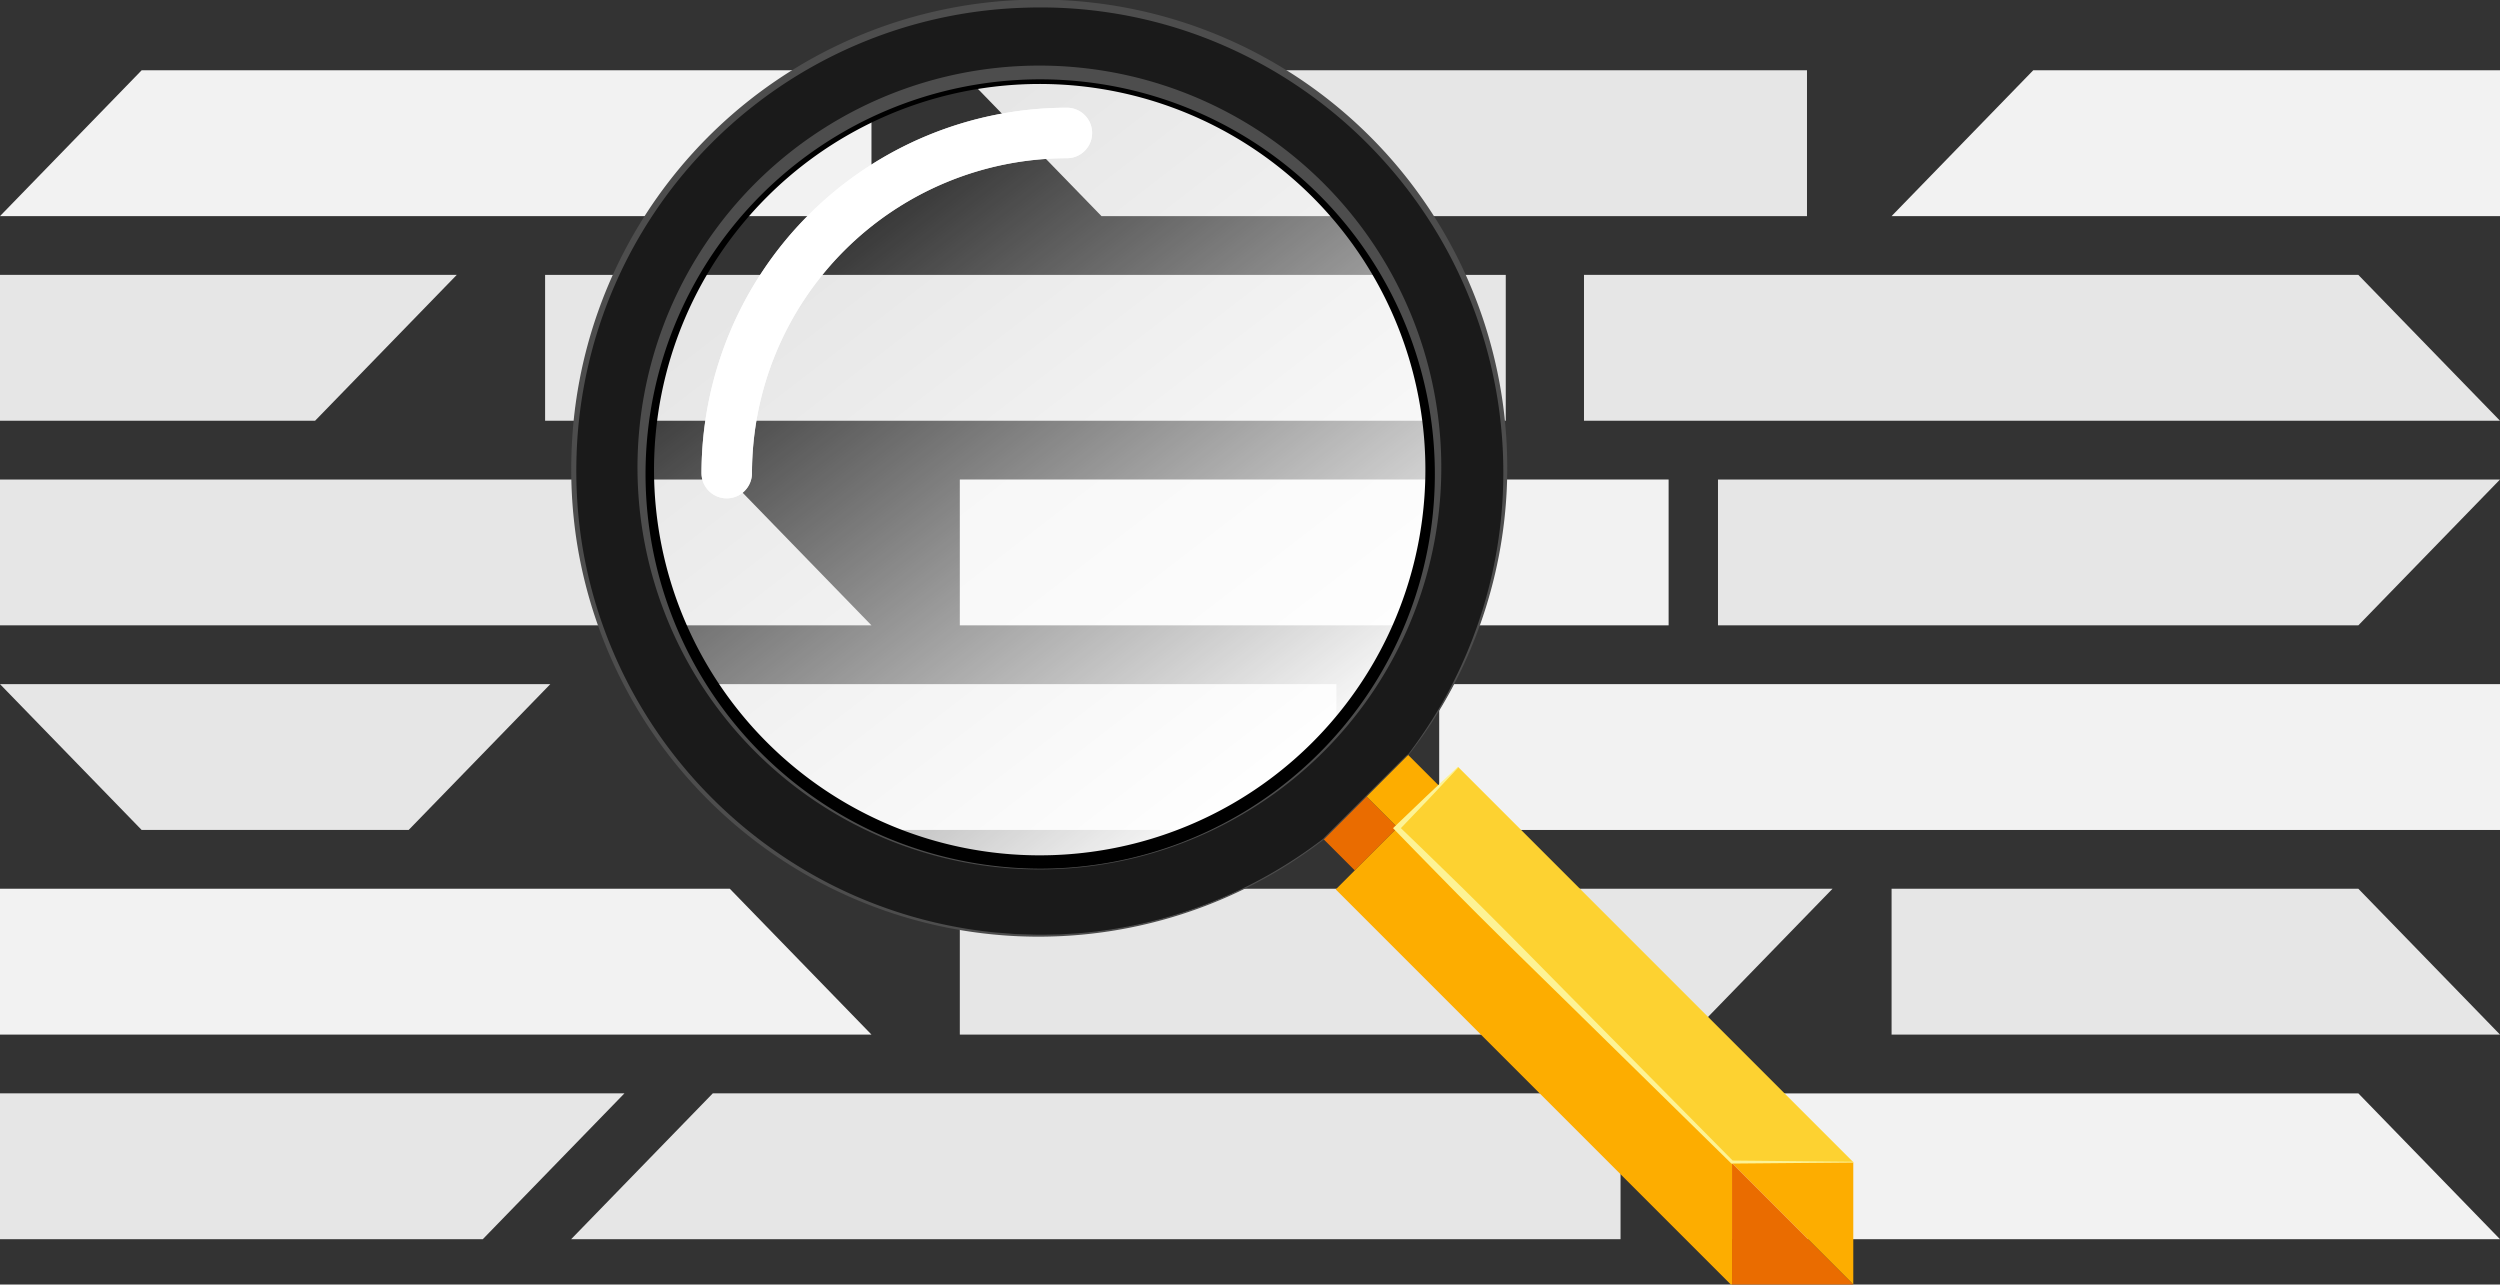
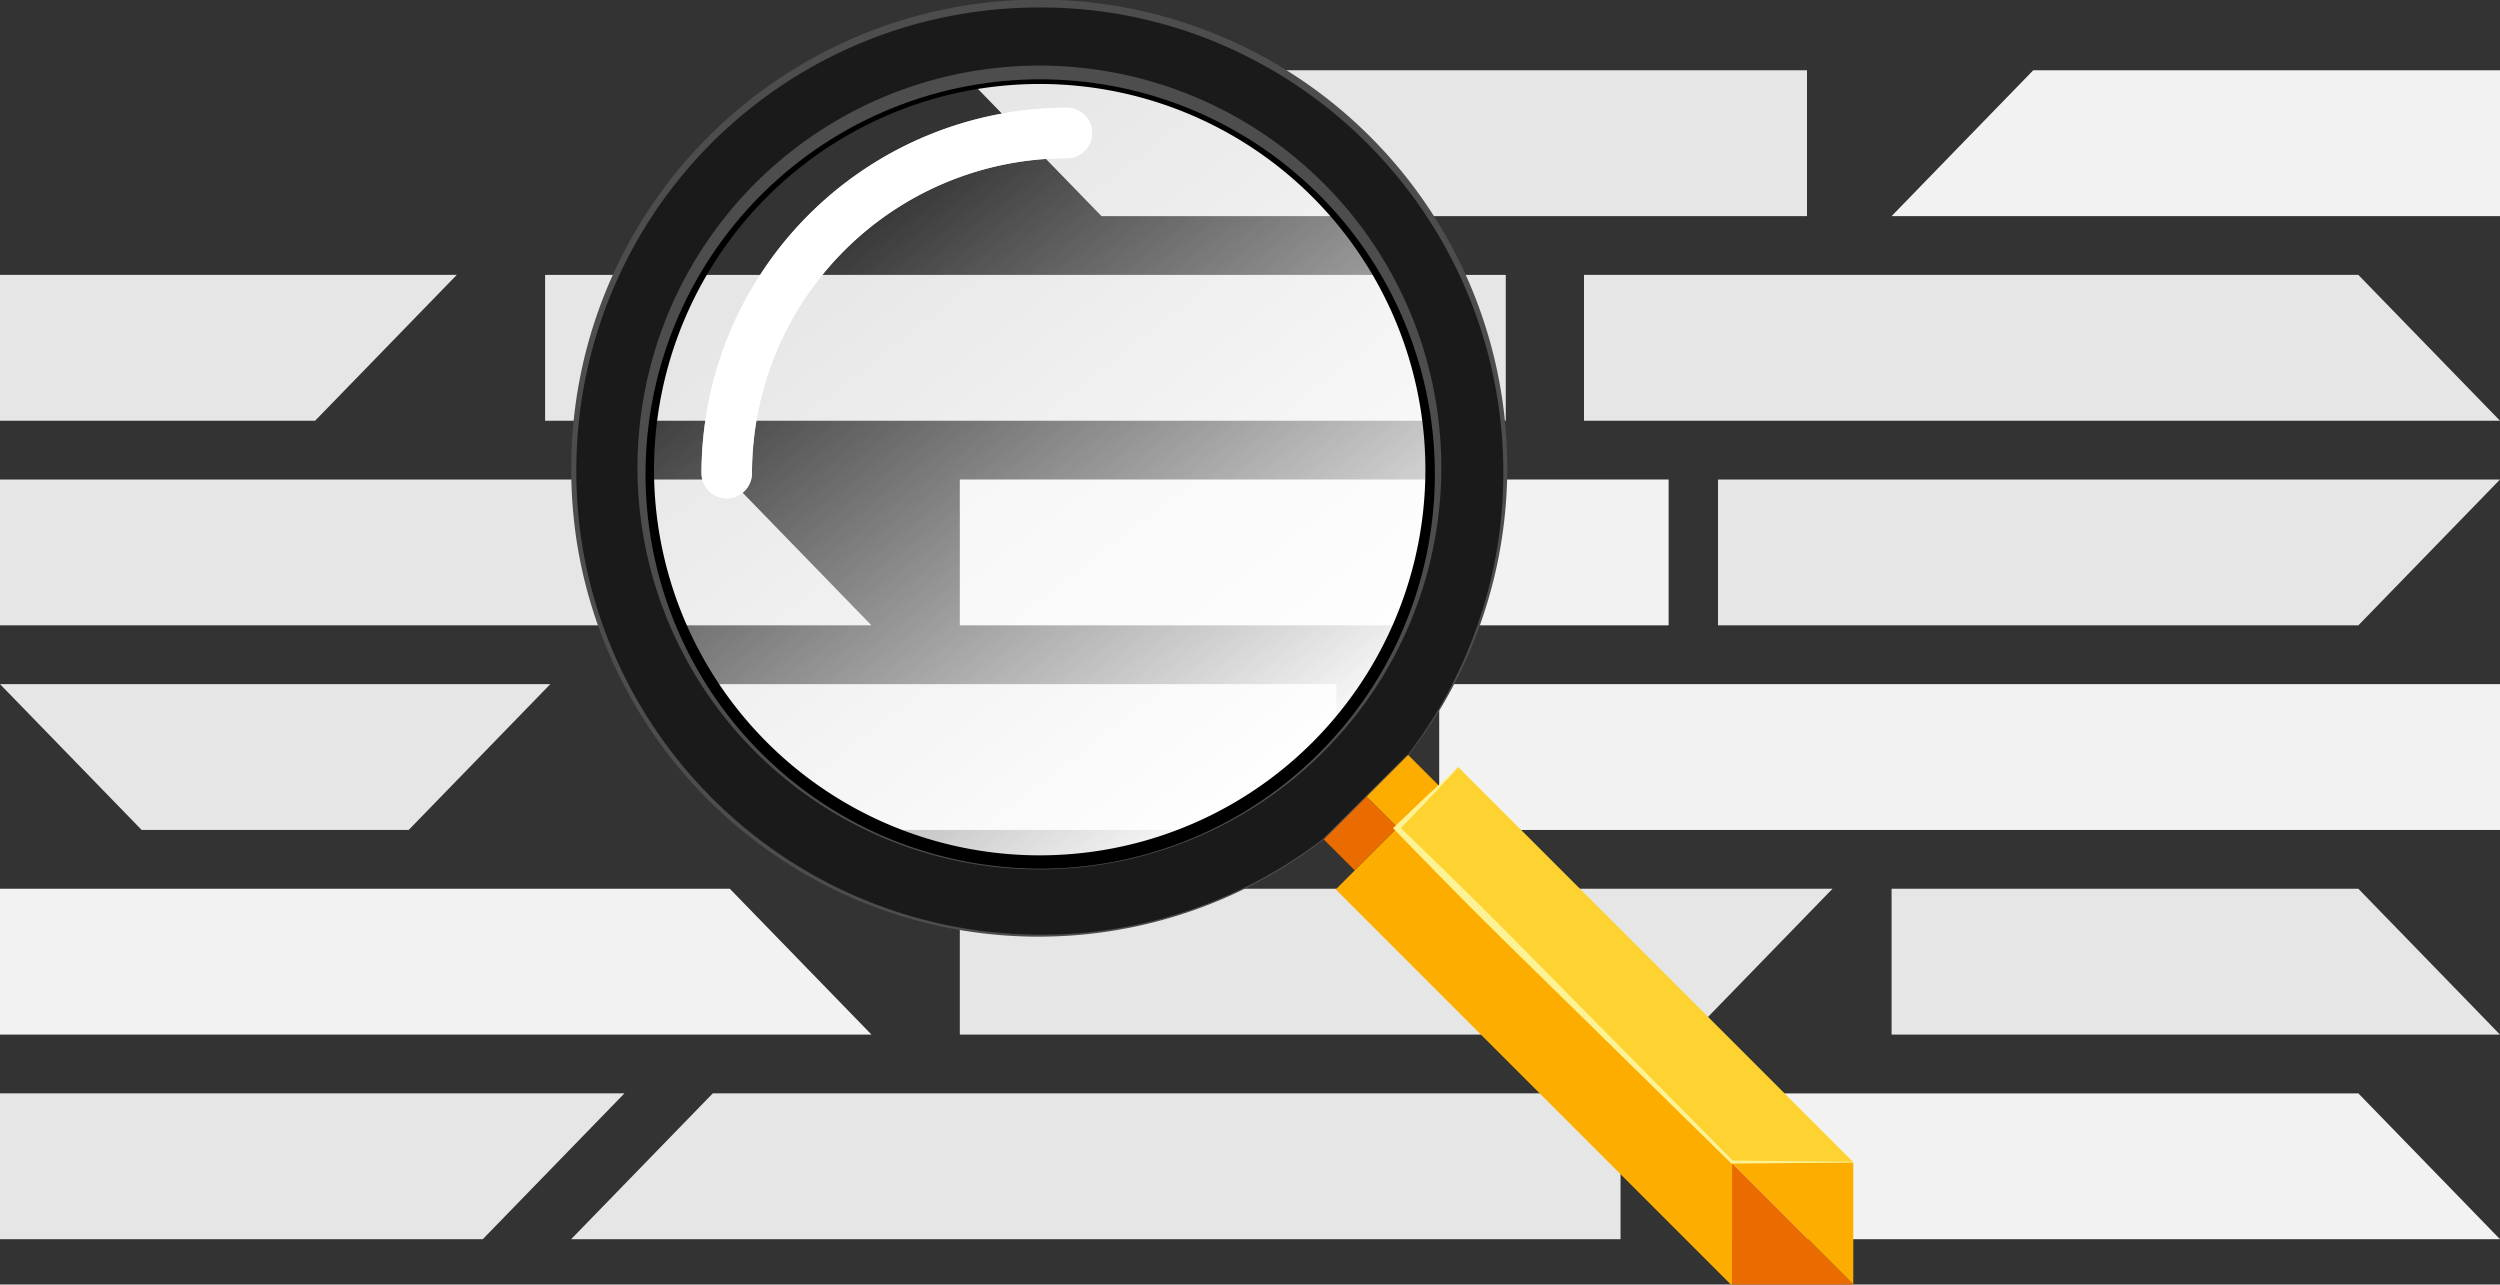
<svg xmlns="http://www.w3.org/2000/svg" viewBox="0 0 778.164 399.835">
  <rect x="0" y="0" width="778.164" height="399.835" fill="#333333" stroke="none" />
  <defs>
    <linearGradient id="ad412ae0-1092-4a16-8a53-ce845be38345" x1="401.31" y1="246.811" x2="263.042" y2="67.716" gradientUnits="userSpaceOnUse">
      <stop offset="0" stop-color="#fff" />
      <stop offset="1" stop-color="#fff" stop-opacity="0" />
    </linearGradient>
  </defs>
  <g id="a7a18149-1ba6-46bf-8291-4778579b3dcc" data-name="Warstwa 2">
    <g id="ab83c9ae-a17b-4d94-a710-8ef2af80922a" data-name="Warstwa 1">
-       <polygon points="271.258 67.269 0 67.269 44.093 21.875 271.258 21.875 271.258 67.269" style="fill:#f2f2f2" />
      <polygon points="271.258 322.03 0 322.03 0 276.636 227.165 276.636 271.258 322.03" style="fill:#f2f2f2" />
      <polygon points="588.783 67.27 778.164 67.27 778.164 21.876 632.876 21.876 588.783 67.27" style="fill:#f2f2f2" />
      <rect x="447.974" y="212.947" width="330.19" height="45.394" style="fill:#f2f2f2" />
      <polygon points="539.12 385.722 778.164 385.722 734.071 340.327 539.12 340.327 539.12 385.722" style="fill:#f2f2f2" />
      <rect x="298.758" y="149.255" width="220.624" height="45.394" style="fill:#f2f2f2" />
      <polygon points="98.077 130.96 0 130.96 0 85.565 142.171 85.565 98.077 130.96" style="fill:#e6e6e6" />
      <polygon points="271.258 194.65 0 194.65 0 149.255 227.165 149.255 271.258 194.65" style="fill:#e6e6e6" />
      <polygon points="127.201 258.34 44.093 258.34 0 212.946 171.294 212.946 127.201 258.34" style="fill:#e6e6e6" />
      <polygon points="150.271 385.721 0 385.721 0 340.326 194.364 340.326 150.271 385.721" style="fill:#e6e6e6" />
      <polygon points="493.044 130.961 778.164 130.961 734.071 85.566 493.044 85.566 493.044 130.961" style="fill:#e6e6e6" />
      <polygon points="534.75 194.651 734.071 194.651 778.164 149.257 534.75 149.257 534.75 194.651" style="fill:#e6e6e6" />
      <polygon points="588.783 322.031 778.164 322.031 734.071 276.637 588.783 276.637 588.783 322.031" style="fill:#e6e6e6" />
      <polygon points="342.852 67.269 562.454 67.269 562.454 21.875 298.758 21.875 342.852 67.269" style="fill:#e6e6e6" />
      <rect x="169.671" y="85.565" width="299.021" height="45.394" style="fill:#e6e6e6" />
      <polygon points="242.888 258.34 415.977 258.34 415.977 212.946 198.795 212.946 242.888 258.34" style="fill:#e6e6e6" />
      <polygon points="298.758 322.03 526.31 322.03 570.404 276.636 298.758 276.636 298.758 322.03" style="fill:#e6e6e6" />
      <polygon points="177.771 385.721 504.421 385.721 504.421 340.326 221.864 340.326 177.771 385.721" style="fill:#e6e6e6" />
      <circle cx="323.625" cy="146.188" r="135.172" style="fill:url(#ad412ae0-1092-4a16-8a53-ce845be38345)" />
      <path d="M226.21,155.121a7.857,7.857,0,0,1-7.856-7.856A113.859,113.859,0,0,1,332.084,33.534a7.856,7.856,0,1,1,0,15.713,98.129,98.129,0,0,0-98.018,98.018A7.857,7.857,0,0,1,226.21,155.121Z" style="fill:#fff" />
      <path d="M226.21,155.121a7.857,7.857,0,0,1-7.856-7.856A113.859,113.859,0,0,1,332.084,33.534a7.856,7.856,0,1,1,0,15.713,98.129,98.129,0,0,0-98.018,98.018A7.857,7.857,0,0,1,226.21,155.121Z" style="fill:#fff;opacity:0.76" />
      <rect x="413.739" y="251.714" width="18.863" height="14.698" transform="translate(-59.241 375.104) rotate(-45)" style="fill:#ea6c00" />
      <rect x="427.16" y="238.575" width="18.298" height="14.698" transform="translate(-46.103 380.546) rotate(-45)" style="fill:#fdad00" />
      <polygon points="576.864 361.727 576.864 399.835 539.12 362.091 539.12 361.71 576.864 361.727" style="fill:#fdad00" />
      <polygon points="539.12 362.091 576.864 399.835 538.757 399.835 539.12 399.817 539.12 362.091" style="fill:#ea6c00" />
      <polygon points="434.828 257.798 539.12 362.091 539.12 399.817 538.757 399.835 415.774 276.852 434.828 257.798" style="fill:#fdad00" />
      <polygon points="453.881 238.745 576.864 361.727 539.12 361.71 539.12 362.091 434.828 257.798 453.881 238.745" style="fill:#fdd231" />
      <path d="M433.967,232.202a5.289,5.289,0,0,1,.569-.465,140.419,140.419,0,1,0-25.673,25.569l16.207-16.207Zm-110.342,34.035A120.049,120.049,0,1,1,443.674,146.188,120.049,120.049,0,0,1,323.625,266.237Z" />
      <path d="M437.887,235.257a5.477,5.477,0,0,1,.589-.481,145.407,145.407,0,1,0-26.585,26.477L428.673,244.47ZM323.625,270.501A124.313,124.313,0,1,1,447.938,146.188,124.313,124.313,0,0,1,323.625,270.501Z" style="fill:#1a1a1a" />
      <path d="M437.804,235.174l.6-.494-.022.022A144.889,144.889,0,0,0,372.352,10.766a142.998,142.998,0,0,0-53.199-8.37A143.866,143.866,0,0,0,179.479,141.313a146.432,146.432,0,0,0,1.537,27.08,142.753,142.753,0,0,0,6.634,26.305,144.485,144.485,0,0,0,27.333,46.614,146.028,146.028,0,0,0,42.517,33.415,144.306,144.306,0,0,0,51.866,15.48l6.791.537,6.81.194c2.271.02,4.542-.065,6.812-.093,2.266-.146,4.537-.245,6.8-.436a144.398,144.398,0,0,0,75.217-29.282l-.015.014Zm.166.166-25.966,26.025-.007.008-.008.006a145.505,145.505,0,0,1-232.462-92.756,147.97,147.97,0,0,1-1.639-27.363,145.667,145.667,0,1,1,260.684,93.589l-.008.011-.014.011Z" style="fill:#4d4d4d" />
      <path d="M323.625,270.618a125.1,125.1,0,1,1,47.622-9.458A124.664,124.664,0,0,1,323.625,270.618Zm0-.234a122.842,122.842,0,1,0-47.464-9.604A124.339,124.339,0,0,0,323.625,270.384Z" style="fill:#4d4d4d" />
-       <path d="M453.968,238.831c-3.041,3.311-6.144,6.559-9.213,9.841L435.439,258.409l-.001-1.223c4.443,4.232,8.813,8.537,13.223,12.802,4.416,4.259,8.775,8.574,13.132,12.893,8.701,8.649,17.286,17.415,25.906,26.145L539.453,361.376l-.333-.137,37.744.366v.245l-37.744.332-.191.002-.142-.139-52.539-51.562c-8.762-8.588-17.559-17.141-26.24-25.811-4.334-4.341-8.666-8.685-12.941-13.085-4.281-4.394-8.602-8.749-12.85-13.176l-.612-.638.611-.585,9.737-9.316c3.282-3.069,6.529-6.173,9.84-9.213Z" style="fill:#fdf395" />
+       <path d="M453.968,238.831c-3.041,3.311-6.144,6.559-9.213,9.841L435.439,258.409l-.001-1.223c4.443,4.232,8.813,8.537,13.223,12.802,4.416,4.259,8.775,8.574,13.132,12.893,8.701,8.649,17.286,17.415,25.906,26.145L539.453,361.376l-.333-.137,37.744.366v.245l-37.744.332-.191.002-.142-.139-52.539-51.562c-8.762-8.588-17.559-17.141-26.24-25.811-4.334-4.341-8.666-8.685-12.941-13.085-4.281-4.394-8.602-8.749-12.85-13.176l-.612-.638.611-.585,9.737-9.316Z" style="fill:#fdf395" />
    </g>
  </g>
</svg>